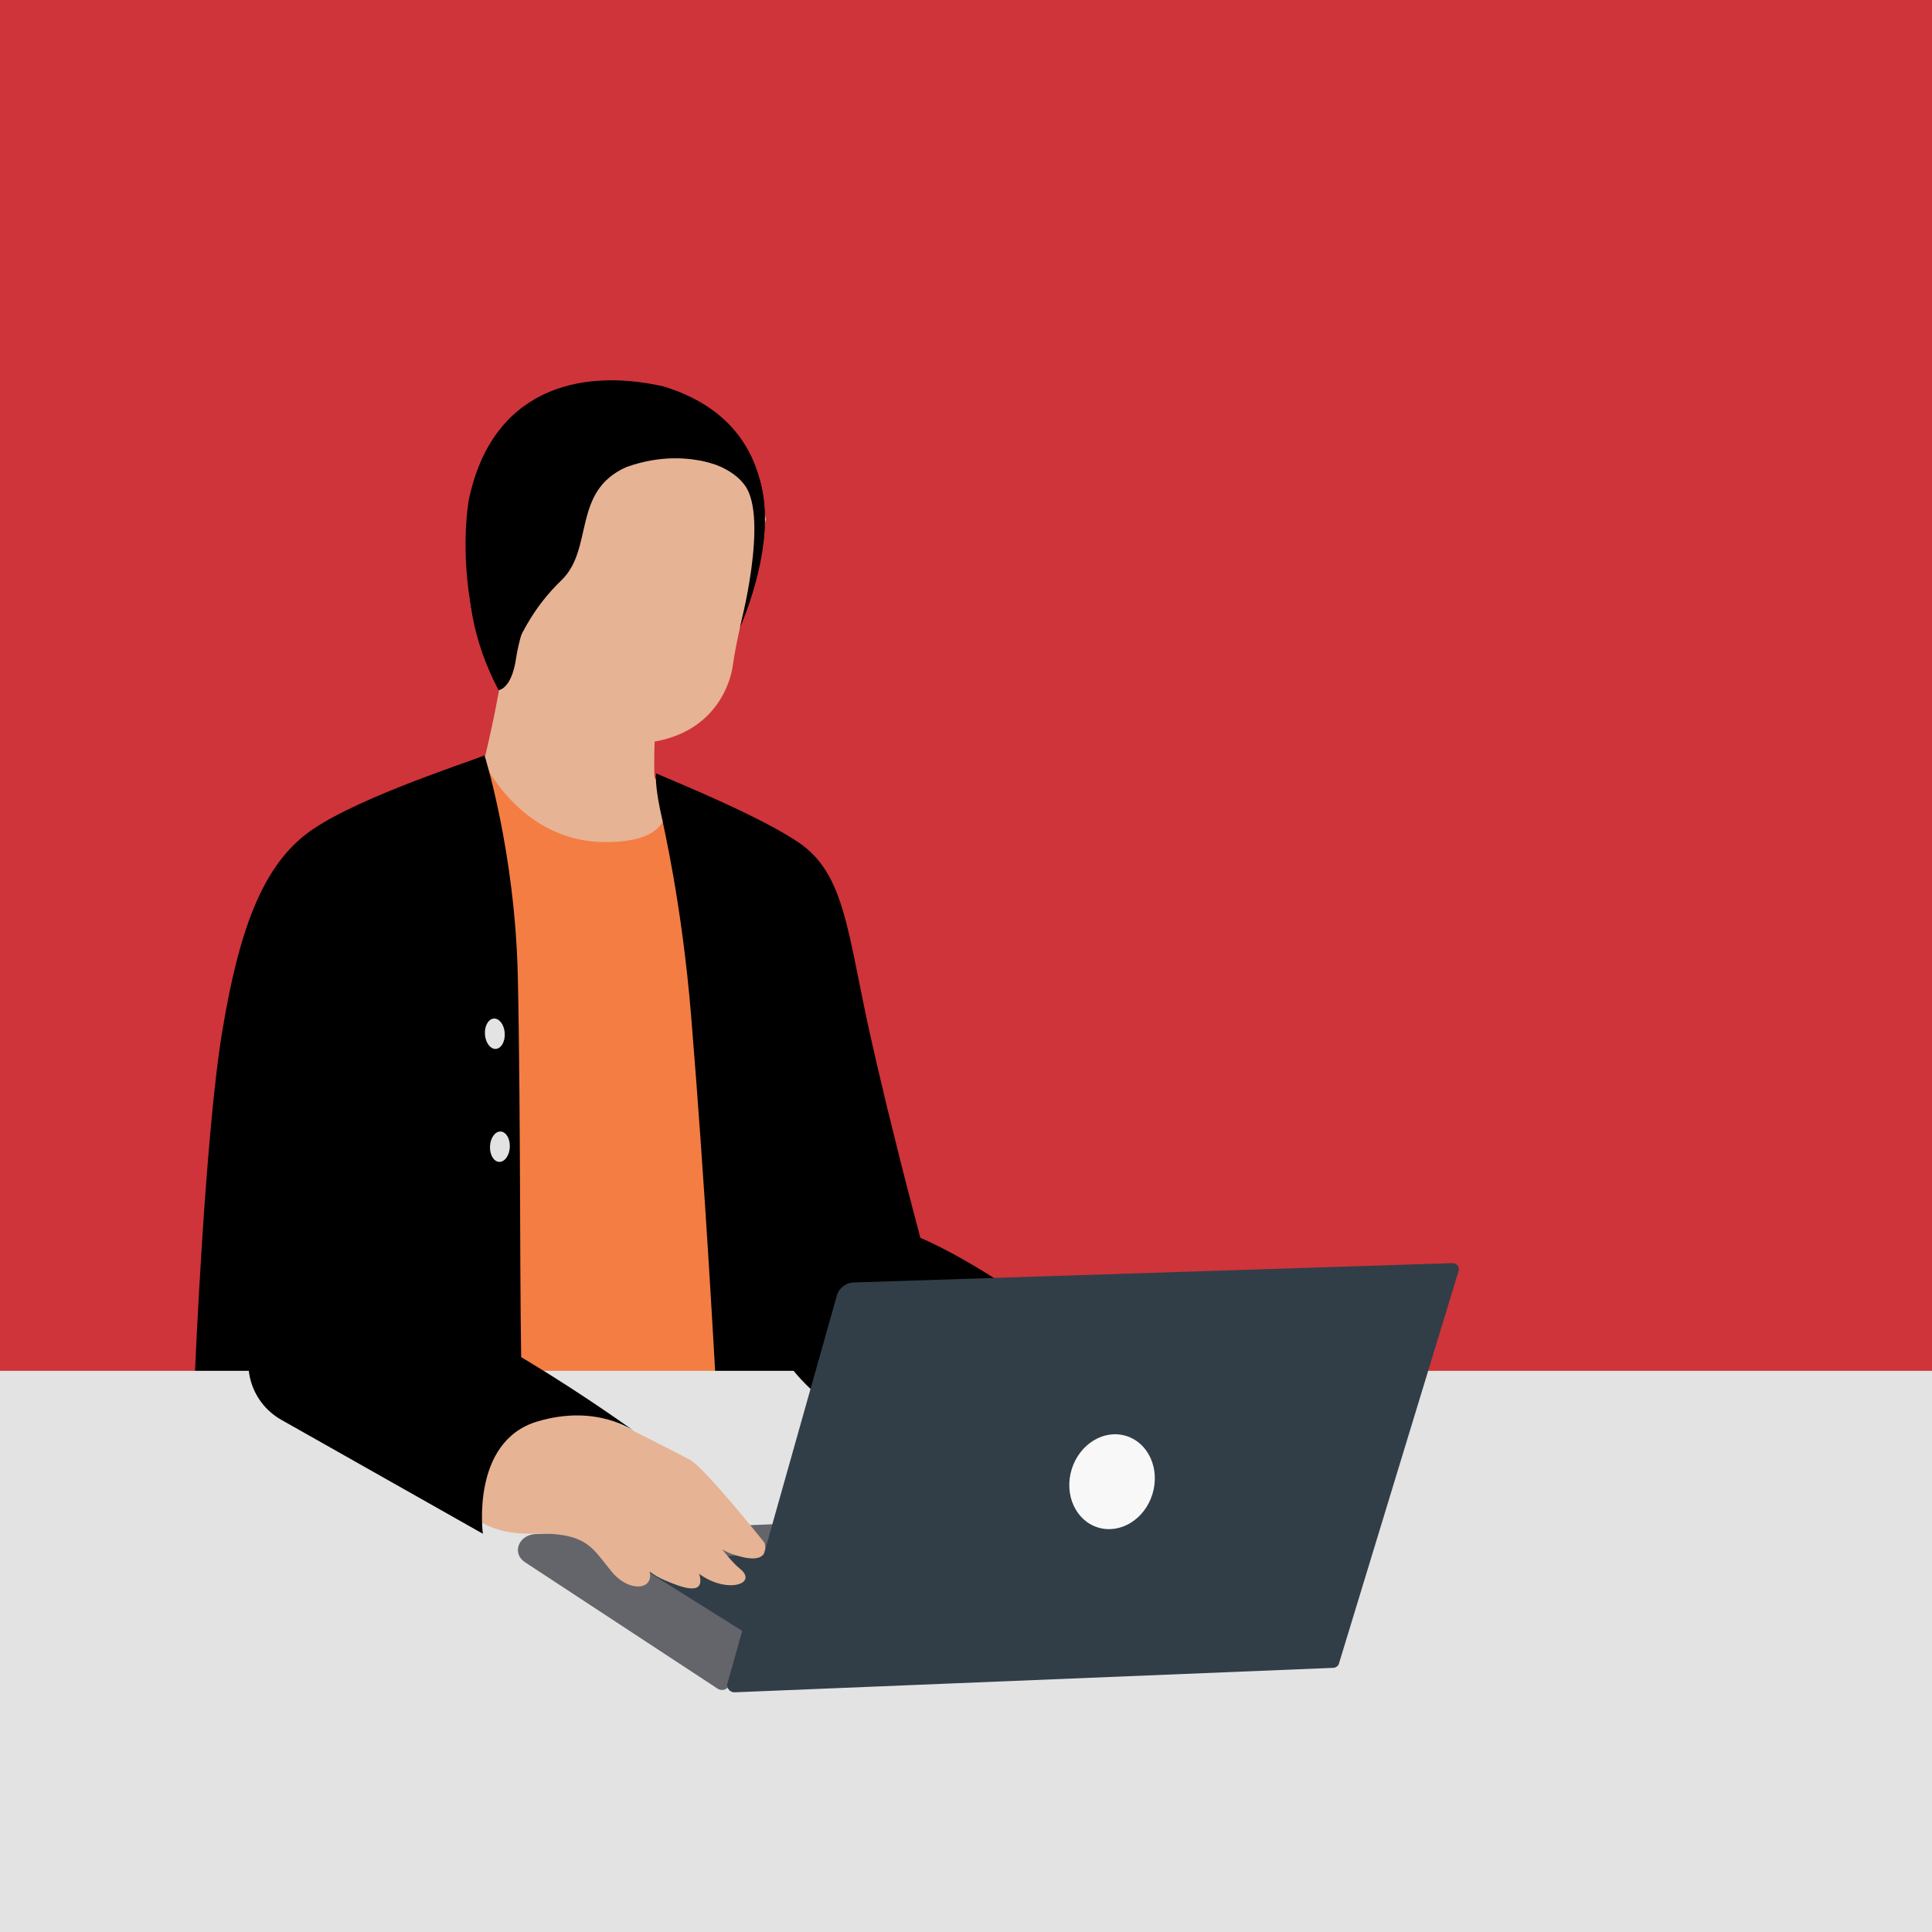
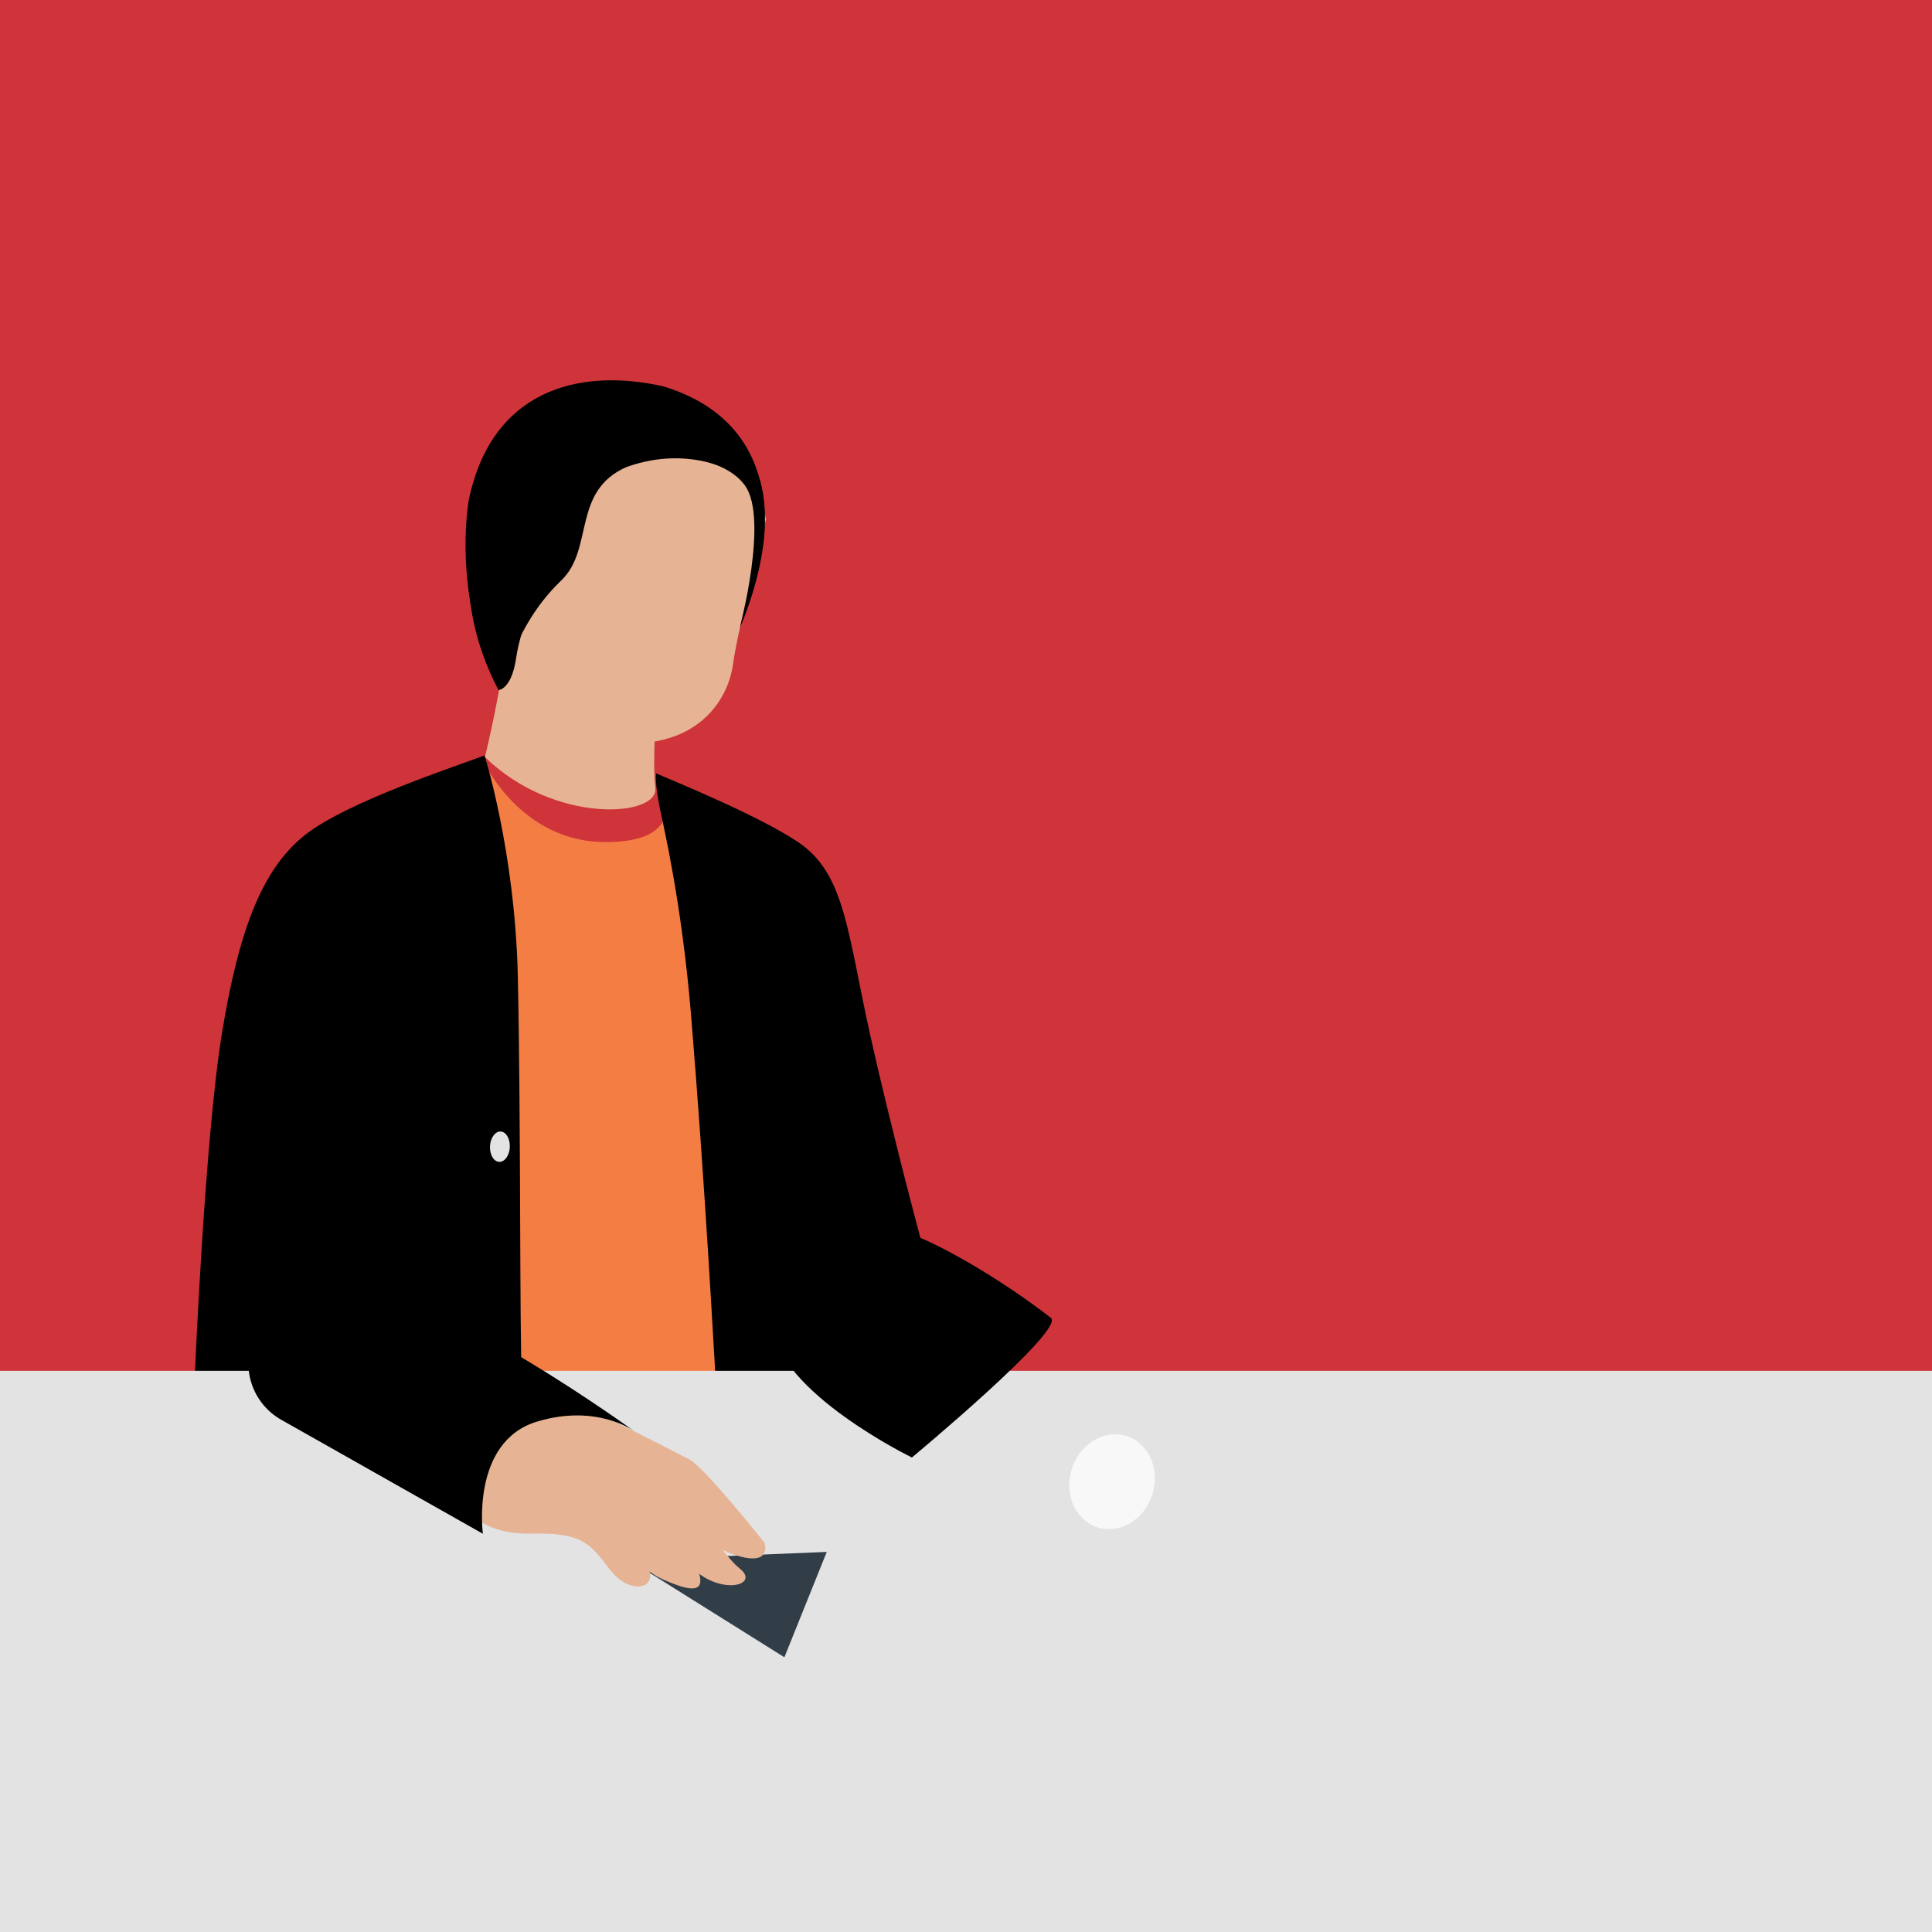
<svg xmlns="http://www.w3.org/2000/svg" version="1.1" id="Layer_1" x="0px" y="0px" viewBox="0 0 1500 1500" style="enable-background:new 0 0 1500 1500;" xml:space="preserve">
  <style type="text/css">
	.st0{fill:#CE3439;}
	.st1{fill:#E6B394;}
	.st2{fill:#F47D43;}
	.st3{fill:#E3E3E3;}
	.st4{fill:#63656A;}
	.st5{fill:#313E48;}
	.st6{fill:#F8F8F8;}
</style>
  <rect x="-15.2" y="-11.7" class="st0" width="1527.6" height="1527.6" />
-   <polygon class="st1" points="376.4,587.7 353.3,624.3 399.1,731.4 570.3,710 507.6,602.5 " />
  <path class="st2" d="M640.7,1092.4l-50.5-2.2l-240.4-10.5l25.2-489.2c0,0,1.3,2.9,4,7.4c9.9,16.6,38.6,55.7,90.7,55.9  c25.7,0.1,38.4-6.2,44.1-14.5c0.3-0.4,0.6-0.8,0.8-1.2c4.8-8,3.5-17.5,1.3-24.6l119.4,273.4L640.7,1092.4z" />
  <path d="M631.6,1128.3c-23.7-21.1-34.8-23.2-41.4-38.1c-2.1-4.6-33.7-4.5-34.2-12.6c-1.8-29.2-8.3-153.4-19.4-288.7  c-7.3-89.1-22.3-150.4-22-150.8c-3.6-15.4-5.9-29.2-5.3-37.7c22.1,9.5,81.1,33.7,110.6,53.6c36.1,24.3,37.9,69.1,55.5,148.6  c12.5,56.8,49.2,205.7,81.4,302.5C788.9,1201.8,662.6,1155.9,631.6,1128.3z" />
  <path d="M376.2,586.5c-19.3,7.5-107.1,35.9-139.8,62.1s-50.9,72.9-64.1,153.7s-20.9,262.4-20.9,262.4s255.9,52.9,253.8,8.6  c-1.9-41.9-0.7-203-3.2-316.4C399.7,660.7,376.2,586.5,376.2,586.5z" />
-   <ellipse transform="matrix(0.998 -6.671546e-02 6.671546e-02 0.998 -52.674 27.411)" class="st3" cx="384.1" cy="802.4" rx="7.7" ry="11.8" />
  <ellipse transform="matrix(4.908068e-02 -0.999 0.999 4.908068e-02 -520.425 1234.104)" class="st3" cx="387.9" cy="890.4" rx="11.8" ry="7.7" />
  <g>
    <g>
      <path d="M590.5,432.5c0,0,26.9-101.3-75.4-132.5c-67-15.1-134,3.7-151.3,89c-10.7,71.6,13.4,200.1,104.2,180.6    C486.8,565.6,590.5,432.5,590.5,432.5z" />
    </g>
    <path class="st1" d="M512.3,516.6c0,0-6.7,68.2-3.5,95.2c2.6,22.6-78.2,28.6-132.3-24c0,0,15.1-61.3,15.8-92   C392.9,465.8,512.3,516.6,512.3,516.6z" />
    <path class="st1" d="M594.8,402.9c0,0-21.9,84.7-25.7,112.9c-3.9,28.9-32.8,83-135.3,52.5c-118.7-32.8-13.6-211.9-13.6-211.9   S567.7,306.1,594.8,402.9z" />
    <path d="M574.2,369.1c0,0-36.3-24.9-87.8-6.5c-42.5,18.7-25.2,63.4-50.4,87.8c-21.4,20.7-34.5,43.6-49,85.3   c-40.7-77.8-23.8-153,21.7-200.1C455,287.9,563.5,361,574.2,369.1z" />
    <path d="M509.4,353.3c0,0,51.1-1.6,69.1,23.8c18.3,25.7-4.1,110.3-4.1,110.3s35.8-77.7,10.5-127.6   C560.6,311.5,509.4,353.3,509.4,353.3z" />
  </g>
  <rect x="-15.2" y="1064.3" class="st3" width="1527.6" height="451.5" />
  <g>
-     <path class="st4" d="M557.2,1311.1l-149.6-98.2c-10.5-6.9-5-21.3,8.3-21.9l261.2-10.8l-112,129.9   C563.1,1312.3,559.8,1312.7,557.2,1311.1z" />
    <path class="st5" d="M641.9,1204.9l-149,6.1c-1.4,0-2,1.7-0.9,2.4l117,73.3L641.9,1204.9z" />
  </g>
  <g>
    <path class="st1" d="M427.8,1144.1c0,0,29.9,13.7,39.1,21.4c9.3,7.6,12.8,17.1,31.4,42.4c18.6,25.2-6.9,31.9-22.9,12.9   c-16-19-18.7-31.2-62.1-30.1s-54.8-23.9-54.8-23.9s-25.1-35.6,19.3-62.8c44.4-27.3,77.2-11.5,77.2-11.5s68.5,34.3,80.4,40.7   c11.9,6.4,58.1,64.5,58.1,64.5s7.1,20-24.9,8.9c-32-11.1-43.3-55.1-61.6-60.4C488.6,1140.7,427.8,1144.1,427.8,1144.1z" />
    <path class="st1" d="M517.1,1138.9c0,0,40.8,66,57.1,78.8s-13.8,21.5-36.4,0c-22.6-21.5-51.6-72.9-72.3-78.8   C444.8,1133,460.8,1104.8,517.1,1138.9z" />
    <path class="st1" d="M434.7,1153.7c0,0,24.3,6.6,40.3,30.8c16,24.3,25.8,35.9,40.9,42.3c13.8,5.9,31.8,12.7,27.1-4.4   s-34.4-38.5-42.3-68.7c-7.9-30.2-80.8-20.6-80.8-20.6S416.2,1144.7,434.7,1153.7z" />
  </g>
  <path d="M201.5,1030.8c0,0,15.7-30.2,78.4-29.3c62.7,0.9,212.7,109.8,212.7,109.8s-28.8-21.7-75.6-7.6  c-51.7,15.6-42.1,87.1-42.1,87.1l-156.2-88.3c-25-13.9-33.6-46.1-18.1-70.1C200.8,1031.8,201.1,1031.3,201.5,1030.8z" />
  <path d="M708,1131.6c0,0-104.4-50.8-108.6-103c-2.5-31.9,57.7-88.2,108.6-70.1c22.4,7.9,69.2,34.6,107.9,64.7  C827.5,1032.3,708,1131.6,708,1131.6z" />
  <g>
-     <path class="st5" d="M1127.4,980.7l-464.7,15c-5.6,0.2-10.5,3.7-12.6,8.9L565,1306.2c-1.2,2.9,0.2,6.1,3.1,7.3c0,0,0,0,0,0   c0.7,0.3,1.5,0.4,2.3,0.4l464.9-19c1.8-0.1,3.4-1.2,4.1-2.8l92.9-304.8c1-2.4-0.1-5.2-2.6-6.2c0,0,0,0,0,0   C1128.9,980.8,1128.2,980.7,1127.4,980.7z" />
    <ellipse transform="matrix(0.296 -0.955 0.955 0.296 -490.445 1634.635)" class="st6" cx="863.5" cy="1150" rx="37.2" ry="32.8" />
  </g>
  <path d="M418,456.3c0,0-13.7,30.2-17.3,54.7c-3.6,24.5-13.7,24.8-13.7,24.8l-1-78.4L418,456.3z" />
</svg>